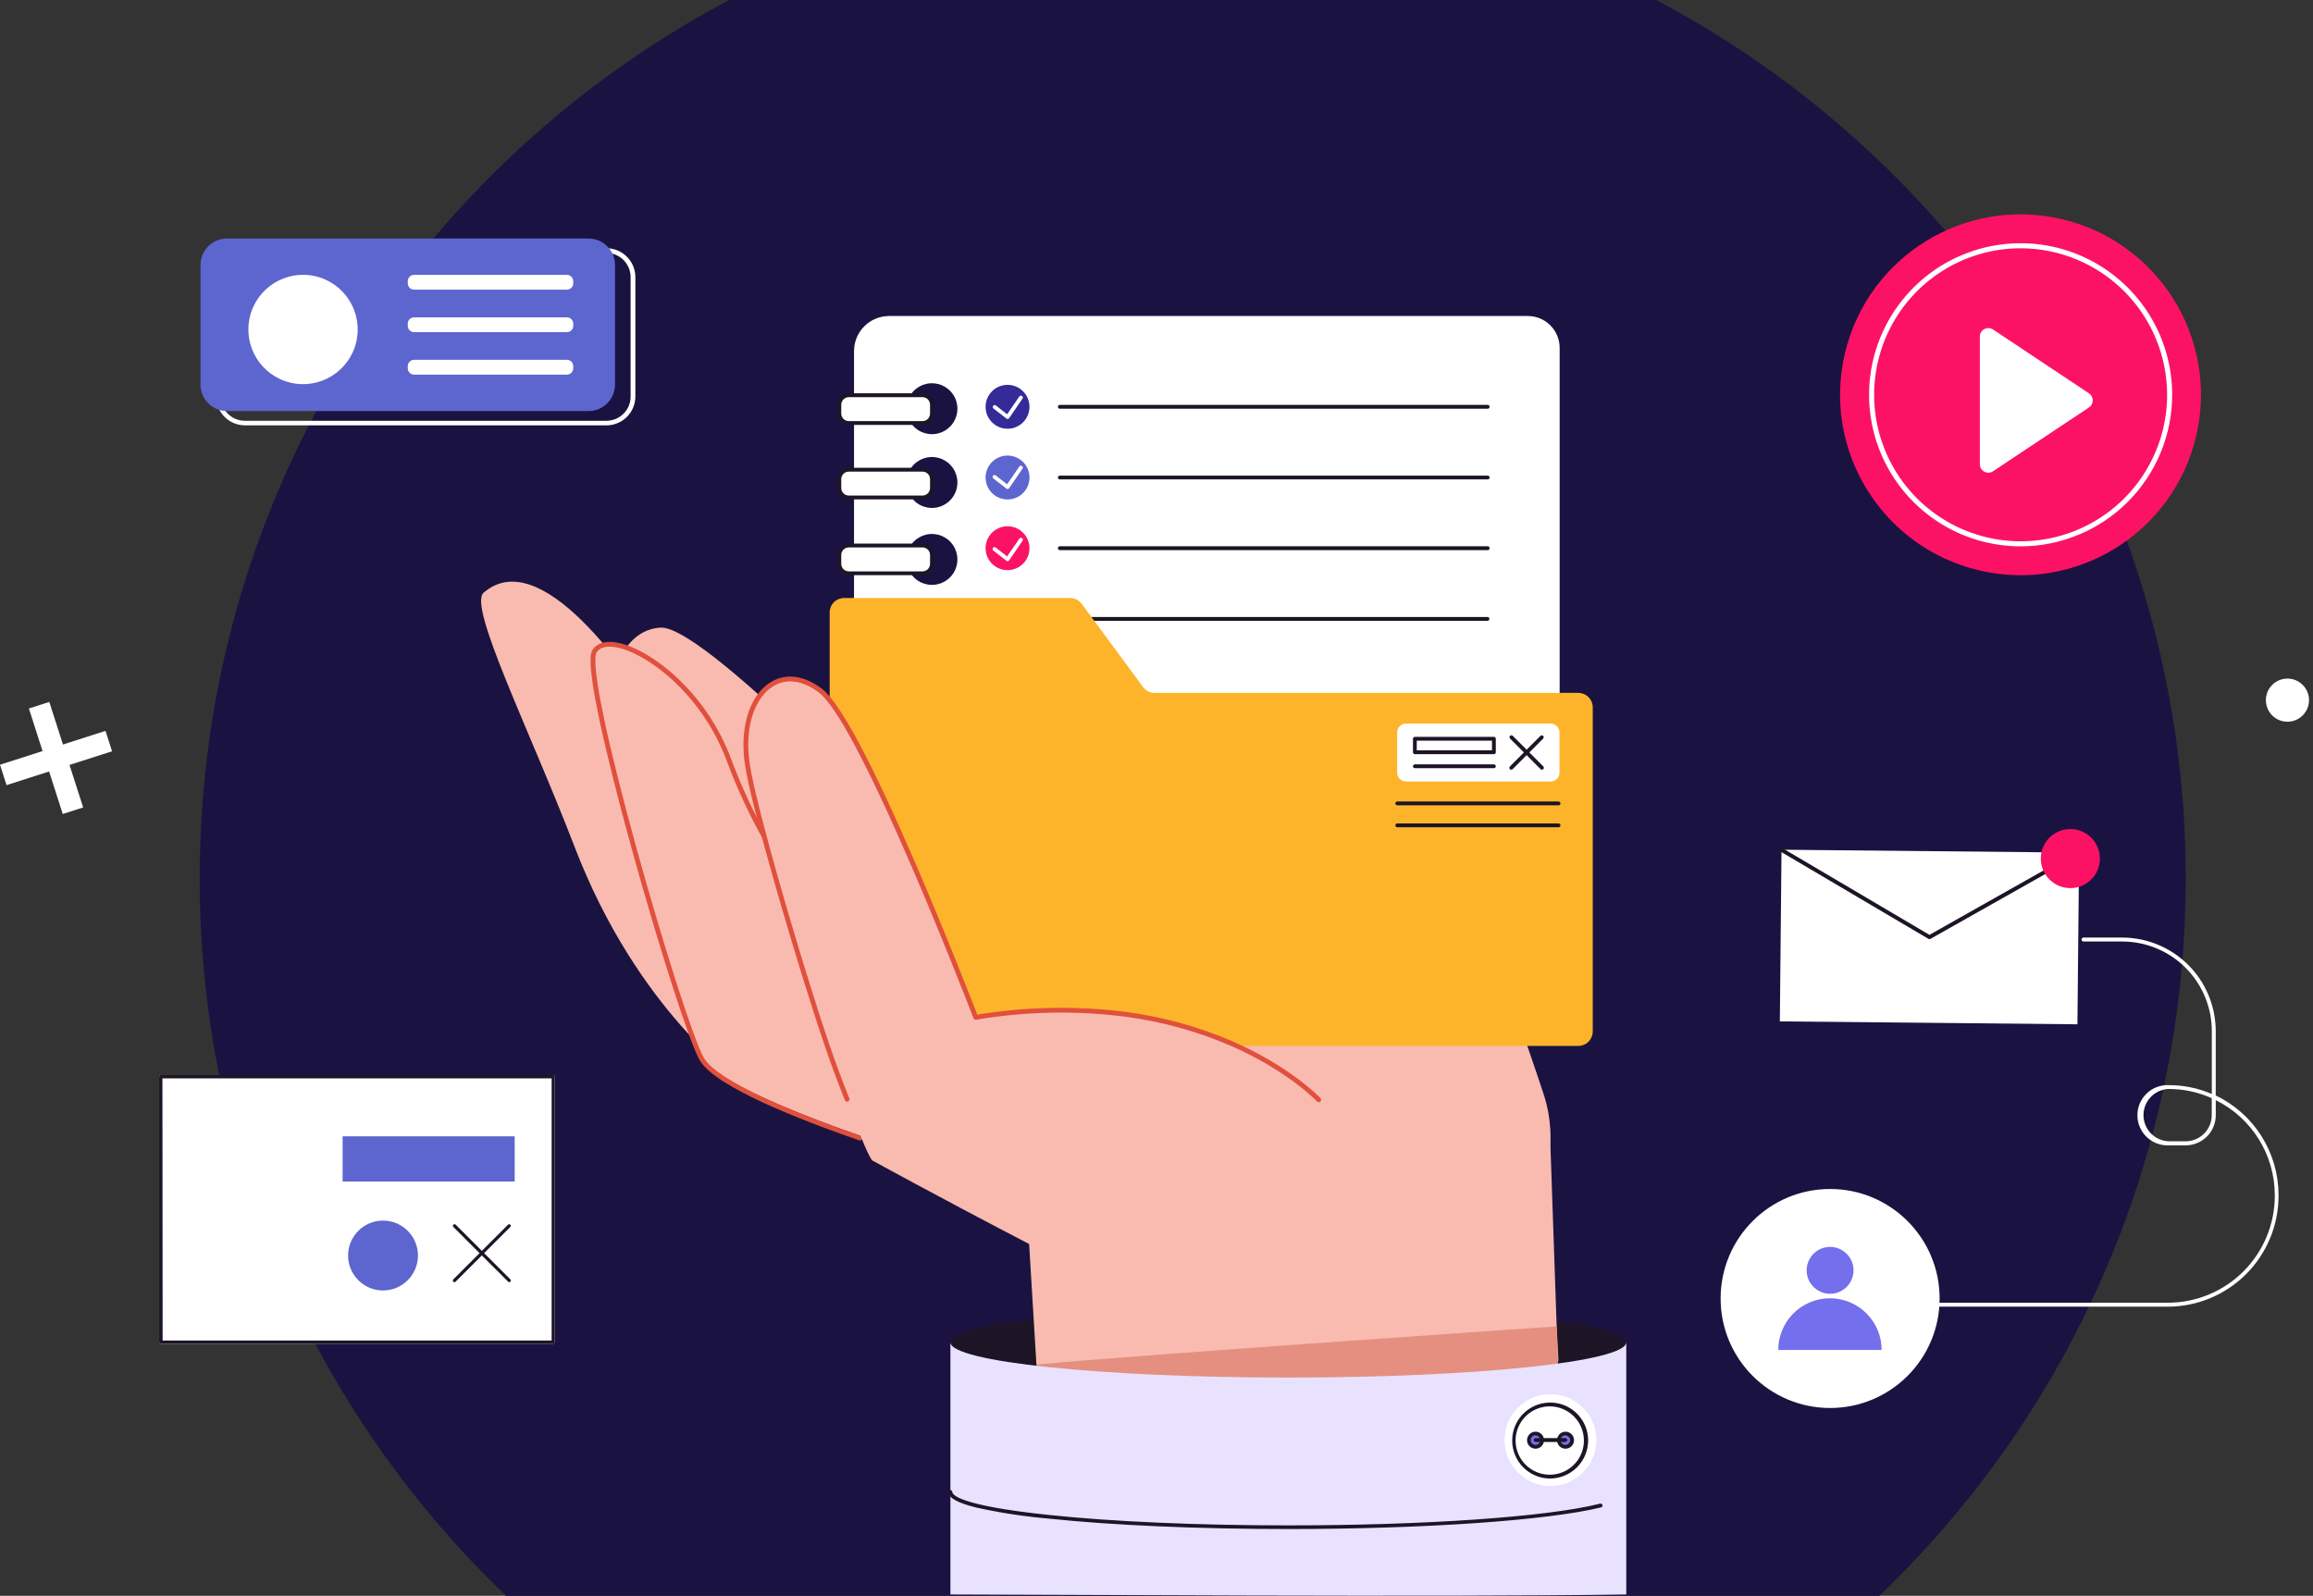
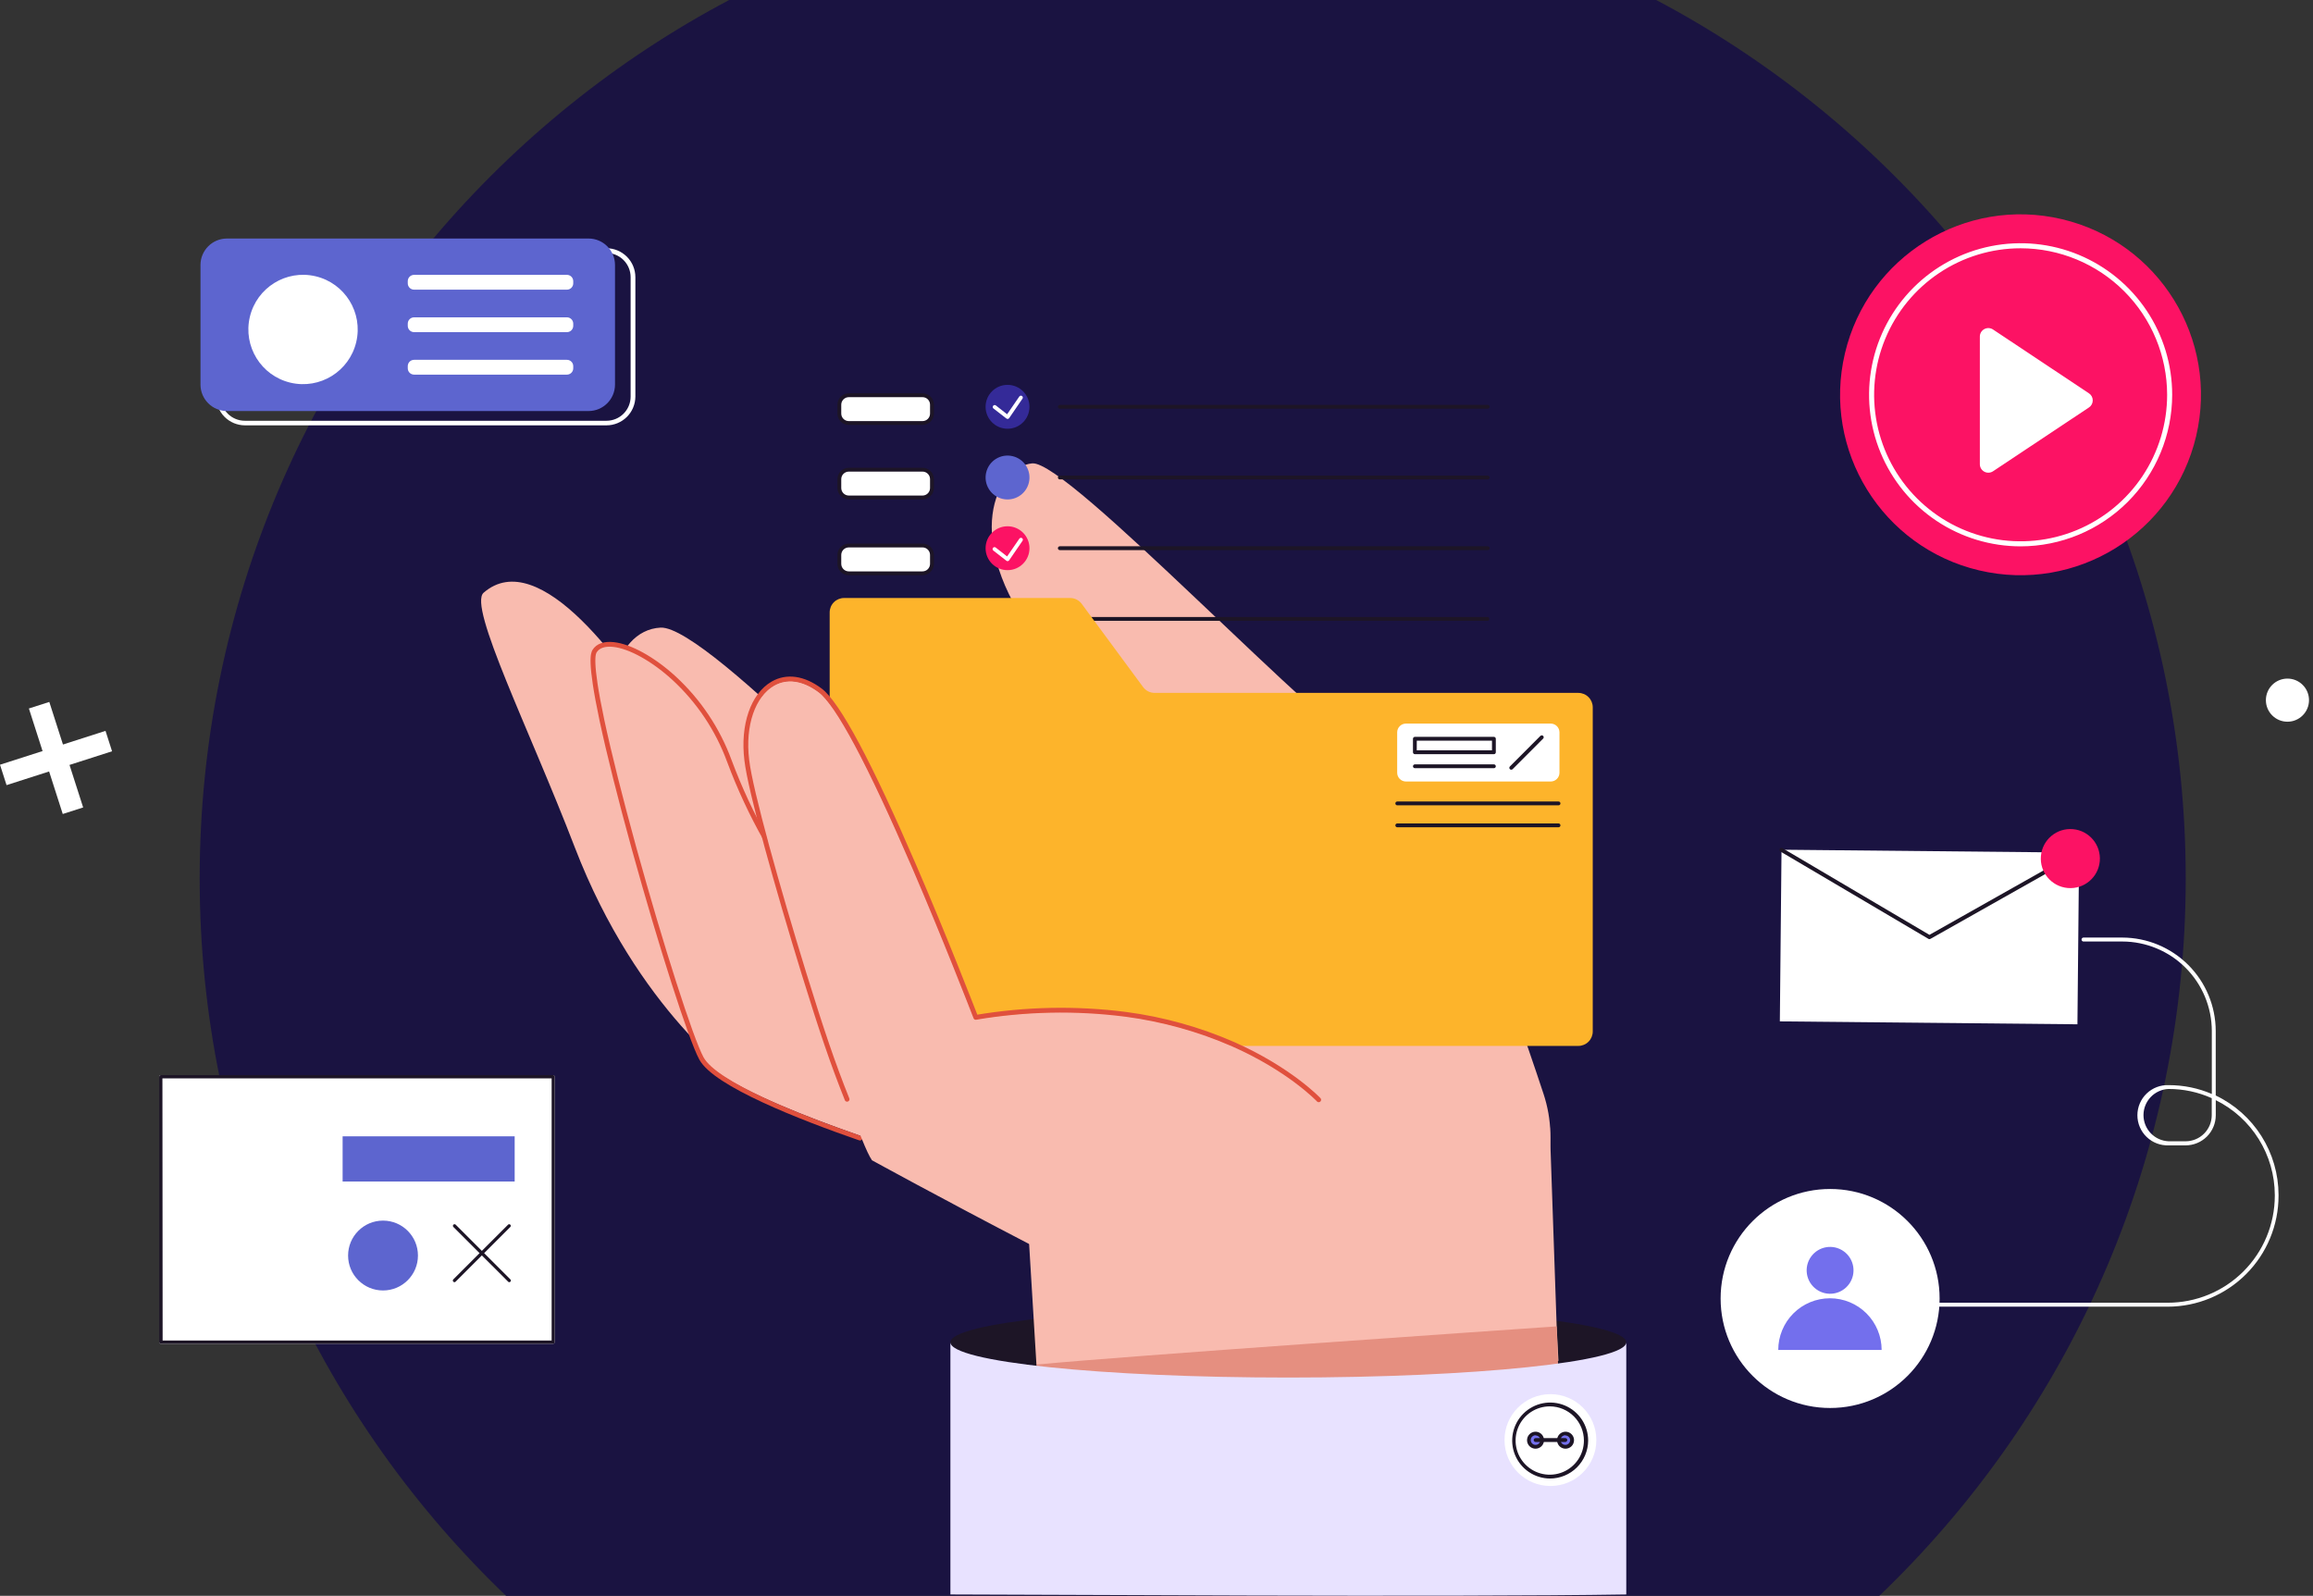
<svg xmlns="http://www.w3.org/2000/svg" width="545" height="376" viewBox="0 0 545 376" fill="none">
  <rect x="0" y="0" width="545" height="376" fill="#333333" stroke="none" />
  <g clip-path="url(#clip0_7458_55477)">
    <path d="M281.03 440.96C410.254 440.96 515.01 336.204 515.01 206.98C515.01 77.756 410.254 -27 281.03 -27C151.806 -27 47.05 77.756 47.05 206.98C47.05 336.204 151.806 440.96 281.03 440.96Z" fill="#1A1341" />
    <path d="M142.9 100.22H57.73C55.924 100.22 54.192 99.503 52.914 98.226C51.637 96.948 50.92 95.216 50.92 93.41V65.3C50.923 63.495 51.641 61.764 52.917 60.488C54.194 59.211 55.925 58.493 57.73 58.49H142.9C144.705 58.493 146.436 59.211 147.712 60.488C148.989 61.764 149.707 63.495 149.71 65.3V93.45C149.699 95.249 148.977 96.971 147.701 98.24C146.425 99.508 144.699 100.22 142.9 100.22ZM57.73 59.61C56.979 59.605 56.235 59.748 55.54 60.032C54.845 60.315 54.213 60.734 53.681 61.263C53.148 61.791 52.725 62.42 52.437 63.114C52.148 63.806 52 64.55 52 65.3V93.45C52 94.959 52.599 96.407 53.666 97.474C54.734 98.541 56.181 99.14 57.69 99.14H142.9C144.409 99.14 145.856 98.541 146.923 97.474C147.99 96.407 148.59 94.959 148.59 93.45V65.3C148.59 63.791 147.99 62.344 146.923 61.277C145.856 60.21 144.409 59.61 142.9 59.61H57.73Z" fill="white" />
    <path d="M138.67 56.2H53.48C50.034 56.2 47.24 58.994 47.24 62.44V90.61C47.24 94.056 50.034 96.85 53.48 96.85H138.67C142.116 96.85 144.91 94.056 144.91 90.61V62.44C144.91 58.994 142.116 56.2 138.67 56.2Z" fill="#5D65CF" />
    <path d="M83.939 80.592C85.573 73.668 81.285 66.731 74.362 65.097C67.439 63.463 60.502 67.751 58.868 74.674C57.234 81.598 61.521 88.535 68.445 90.169C75.368 91.803 82.305 87.515 83.939 80.592Z" fill="white" />
    <path d="M133.58 64.76H97.57C96.747 64.76 96.08 65.427 96.08 66.25V66.76C96.08 67.583 96.747 68.25 97.57 68.25H133.58C134.403 68.25 135.07 67.583 135.07 66.76V66.25C135.07 65.427 134.403 64.76 133.58 64.76Z" fill="white" />
    <path d="M133.58 74.77H97.57C96.747 74.77 96.08 75.437 96.08 76.26V76.77C96.08 77.593 96.747 78.26 97.57 78.26H133.58C134.403 78.26 135.07 77.593 135.07 76.77V76.26C135.07 75.437 134.403 74.77 133.58 74.77Z" fill="white" />
    <path d="M133.58 84.78H97.57C96.747 84.78 96.08 85.447 96.08 86.27V86.78C96.08 87.603 96.747 88.27 97.57 88.27H133.58C134.403 88.27 135.07 87.603 135.07 86.78V86.27C135.07 85.447 134.403 84.78 133.58 84.78Z" fill="white" />
    <path d="M510.77 307.88H449C448.933 307.89 448.865 307.885 448.8 307.866C448.735 307.847 448.675 307.815 448.624 307.77C448.573 307.726 448.532 307.672 448.504 307.61C448.476 307.549 448.461 307.482 448.461 307.415C448.461 307.347 448.476 307.281 448.504 307.219C448.532 307.158 448.573 307.103 448.624 307.059C448.675 307.015 448.735 306.982 448.8 306.964C448.865 306.945 448.933 306.94 449 306.95H510.75C517.437 306.958 523.853 304.31 528.588 299.588C533.323 294.866 535.989 288.457 536 281.77V281.56C535.988 276.911 534.679 272.358 532.222 268.411C529.765 264.465 526.256 261.282 522.09 259.22V262.78C522.085 264.66 521.334 266.462 520.004 267.791C518.673 269.12 516.87 269.867 514.99 269.87H510.99C510.036 269.906 509.084 269.749 508.192 269.408C507.3 269.068 506.486 268.551 505.798 267.889C505.11 267.226 504.563 266.432 504.19 265.553C503.816 264.675 503.623 263.73 503.623 262.775C503.623 261.82 503.816 260.875 504.19 259.996C504.563 259.118 505.11 258.323 505.798 257.661C506.486 256.999 507.3 256.482 508.192 256.141C509.084 255.801 510.036 255.644 510.99 255.68C514.486 255.674 517.946 256.382 521.16 257.76V242.94C521.154 237.347 518.931 231.985 514.977 228.029C511.024 224.074 505.663 221.848 500.07 221.84H491C490.933 221.85 490.865 221.845 490.8 221.826C490.735 221.807 490.675 221.775 490.624 221.73C490.573 221.686 490.532 221.632 490.504 221.57C490.476 221.509 490.461 221.442 490.461 221.375C490.461 221.307 490.476 221.241 490.504 221.179C490.532 221.118 490.573 221.063 490.624 221.019C490.675 220.975 490.735 220.942 490.8 220.924C490.865 220.905 490.933 220.9 491 220.91H500.08C505.91 220.926 511.496 223.249 515.619 227.371C519.741 231.493 522.064 237.08 522.08 242.91V258.12C526.502 260.231 530.238 263.548 532.856 267.69C535.475 271.832 536.87 276.63 536.88 281.53V281.74C536.88 288.667 534.13 295.312 529.234 300.213C524.338 305.114 517.697 307.872 510.77 307.88ZM510.98 256.58C509.388 256.644 507.882 257.321 506.778 258.471C505.675 259.62 505.058 261.151 505.058 262.745C505.058 264.338 505.675 265.87 506.778 267.019C507.882 268.168 509.388 268.846 510.98 268.91H514.98C516.614 268.91 518.18 268.261 519.336 267.106C520.491 265.95 521.14 264.384 521.14 262.75V258.75C517.95 257.322 514.495 256.582 511 256.58H510.98Z" fill="white" />
    <path d="M431.22 331.75C445.469 331.75 457.02 320.199 457.02 305.95C457.02 291.701 445.469 280.15 431.22 280.15C416.971 280.15 405.42 291.701 405.42 305.95C405.42 320.199 416.971 331.75 431.22 331.75Z" fill="white" />
    <path d="M443.4 318.08H419C419 314.85 420.283 311.752 422.567 309.467C424.852 307.183 427.95 305.9 431.18 305.9C434.41 305.9 437.508 307.183 439.793 309.467C442.077 311.752 443.36 314.85 443.36 318.08H443.4Z" fill="#736FED" />
    <path d="M435.692 302.544C437.474 300.071 436.914 296.621 434.441 294.839C431.968 293.056 428.518 293.616 426.735 296.09C424.953 298.563 425.513 302.013 427.986 303.795C430.459 305.578 433.909 305.018 435.692 302.544Z" fill="#736FED" />
    <path d="M489.889 200.896L419.772 200.211L419.377 240.659L489.494 241.344L489.889 200.896Z" fill="white" />
    <path d="M454.62 221.28C454.535 221.281 454.451 221.257 454.38 221.21L419.52 200.64C419.467 200.609 419.421 200.568 419.385 200.519C419.348 200.471 419.321 200.415 419.306 200.356C419.291 200.298 419.287 200.236 419.295 200.176C419.304 200.115 419.324 200.057 419.355 200.005C419.386 199.952 419.427 199.906 419.475 199.87C419.524 199.833 419.579 199.806 419.638 199.791C419.697 199.775 419.759 199.772 419.819 199.78C419.879 199.789 419.937 199.809 419.99 199.84L454.62 220.27L489.62 200.52C489.729 200.459 489.857 200.443 489.977 200.477C490.097 200.511 490.199 200.591 490.26 200.7C490.321 200.809 490.336 200.937 490.302 201.057C490.269 201.177 490.189 201.279 490.08 201.34L454.85 221.22C454.78 221.26 454.701 221.28 454.62 221.28Z" fill="#1D1526" />
    <path d="M494.756 202.929C495.103 199.101 492.282 195.715 488.454 195.368C484.626 195.02 481.24 197.841 480.893 201.67C480.545 205.498 483.366 208.883 487.195 209.231C491.023 209.578 494.408 206.757 494.756 202.929Z" fill="#FC1264" />
    <path d="M130.31 253.32H37.88C37.67 253.32 37.5 253.49 37.5 253.7V316.23C37.5 316.44 37.67 316.61 37.88 316.61H130.31C130.52 316.61 130.69 316.44 130.69 316.23V253.7C130.69 253.49 130.52 253.32 130.31 253.32Z" fill="white" />
    <path d="M130.32 316.61H37.88C37.779 316.61 37.683 316.57 37.611 316.499C37.54 316.427 37.5 316.331 37.5 316.23V253.7C37.5 253.599 37.54 253.502 37.611 253.431C37.683 253.36 37.779 253.32 37.88 253.32H130.32C130.421 253.32 130.517 253.36 130.589 253.431C130.66 253.502 130.7 253.599 130.7 253.7V316.22C130.701 316.271 130.692 316.321 130.674 316.368C130.655 316.416 130.628 316.459 130.592 316.495C130.557 316.531 130.515 316.56 130.468 316.58C130.421 316.6 130.371 316.61 130.32 316.61ZM38.32 315.85H129.98V254.08H38.27L38.32 315.85Z" fill="#1D1526" />
    <path d="M121.27 267.74H80.73V278.39H121.27V267.74Z" fill="#5D65CF" />
    <path d="M107.08 302.11C107.029 302.11 106.979 302.099 106.933 302.078C106.886 302.058 106.844 302.027 106.81 301.99C106.774 301.955 106.746 301.913 106.727 301.866C106.707 301.82 106.698 301.77 106.698 301.72C106.698 301.67 106.707 301.62 106.727 301.574C106.746 301.527 106.774 301.485 106.81 301.45L119.71 288.56C119.745 288.525 119.786 288.497 119.831 288.477C119.877 288.458 119.926 288.448 119.975 288.448C120.025 288.448 120.073 288.458 120.119 288.477C120.164 288.497 120.206 288.525 120.24 288.56C120.276 288.595 120.304 288.637 120.323 288.684C120.343 288.73 120.353 288.78 120.353 288.83C120.353 288.88 120.343 288.93 120.323 288.976C120.304 289.023 120.276 289.065 120.24 289.1L107.35 301.99C107.316 302.028 107.275 302.058 107.228 302.079C107.181 302.1 107.131 302.11 107.08 302.11Z" fill="#1D1526" />
    <path d="M120 302.11C119.949 302.11 119.899 302.1 119.852 302.079C119.806 302.058 119.764 302.028 119.73 301.99L106.83 289.1C106.758 289.028 106.718 288.931 106.718 288.83C106.718 288.729 106.758 288.632 106.83 288.56C106.902 288.488 106.999 288.448 107.1 288.448C107.201 288.448 107.298 288.488 107.37 288.56L120.26 301.45C120.296 301.485 120.324 301.527 120.343 301.574C120.363 301.62 120.373 301.67 120.373 301.72C120.373 301.77 120.363 301.82 120.343 301.866C120.324 301.913 120.296 301.955 120.26 301.99C120.228 302.027 120.188 302.057 120.143 302.078C120.098 302.099 120.049 302.11 120 302.11Z" fill="#1D1526" />
    <path d="M90.25 304.06C94.795 304.06 98.48 300.375 98.48 295.83C98.48 291.285 94.795 287.6 90.25 287.6C85.705 287.6 82.02 291.285 82.02 295.83C82.02 300.375 85.705 304.06 90.25 304.06Z" fill="#5D65CF" />
    <path d="M538.98 170.05C541.785 170.05 544.06 167.776 544.06 164.97C544.06 162.165 541.785 159.89 538.98 159.89C536.174 159.89 533.9 162.165 533.9 164.97C533.9 167.776 536.174 170.05 538.98 170.05Z" fill="white" />
    <path d="M26.404 177.015L24.862 172.206L9.56511e-05 180.183L1.543 184.992L26.404 177.015Z" fill="white" />
    <path d="M14.786 191.794L19.594 190.251L11.617 165.39L6.808 166.933L14.786 191.794Z" fill="white" />
    <path d="M303.56 324.58C347.533 324.58 383.18 320.859 383.18 316.27C383.18 311.68 347.533 307.96 303.56 307.96C259.587 307.96 223.94 311.68 223.94 316.27C223.94 320.859 259.587 324.58 303.56 324.58Z" fill="#1D1526" />
    <path d="M174.27 254.64C174.27 254.64 150.27 238.25 135.4 199.56C124.77 171.91 110.25 142.88 113.95 139.66C126.95 128.37 147.53 156.26 158.55 175.4C169.57 194.54 174.27 254.64 174.27 254.64Z" fill="#F9BBAF" />
    <path d="M223 207.73C223 207.73 167 147.31 155.65 147.88C144.3 148.45 139.29 167.46 149.65 184.61C160.01 201.76 225 260.96 225 260.96C225 260.96 242.53 232.96 241.71 230.33C240.89 227.7 223 207.73 223 207.73Z" fill="#F9BBAF" />
    <path d="M354.47 291.87C359.181 287.714 362.568 282.266 364.209 276.201C365.85 270.137 365.673 263.725 363.7 257.76C355.11 231.71 339.29 188.23 327.48 181.44C310.48 171.64 251.61 108.35 243.2 109.18C234.79 110.01 226.34 126.69 244.31 150.62C262.28 174.55 289.8 185.85 274.43 192.88C259.06 199.91 216.67 186.88 216.67 186.88L205.47 273.39C205.47 273.39 271.38 309.59 300.95 321.04C313 325.7 338.11 306.29 354.47 291.87Z" fill="#F9BBAF" />
    <path d="M216.8 272.22C216.8 272.22 170.3 258.22 165.22 248.9C160.14 239.58 136.62 158.83 140.03 153.41C143.44 147.99 163.44 158.53 171.03 179.24C181.31 207.41 204.51 232.38 204.51 232.38L216.8 272.22Z" fill="#F9BBAF" />
    <path d="M202.63 268.16C188.45 263.25 168.57 255.45 165.27 249.38C162.78 244.79 155.83 223.13 149.45 200.07C146.15 188.07 143.51 177.59 141.82 169.66C138.82 155.49 139.82 153.94 140.09 153.43C140.88 152.17 142.42 151.63 144.54 151.86C148.44 152.27 153.87 155.28 158.72 159.7C164.613 165.103 169.123 171.841 171.87 179.35C174.249 185.716 177.124 191.885 180.47 197.8" stroke="#E0503D" stroke-width="1.13" stroke-linecap="round" stroke-linejoin="round" />
    <path d="M367.21 320.64C367.21 320.64 251.21 340.08 244.21 321.52L241.35 274.38L365.17 265.66L366.79 312.54L367.21 320.64Z" fill="#F9BBAF" />
    <path d="M367.21 323.9C367.21 323.9 251.21 340.08 244.21 321.52C266.59 319.4 350.21 313.67 366.79 312.52L367.21 323.9Z" fill="#E58F80" />
    <path d="M383.19 316.27V375.69C342.08 376.37 241.39 375.69 223.94 375.69V316.27C223.94 320.86 259.59 324.58 303.56 324.58C347.53 324.58 383.19 320.86 383.19 316.27Z" fill="#E8E2FF" />
-     <path d="M303.56 360.27C282.28 360.27 262.27 359.4 247.21 357.83C241.453 357.335 235.734 356.463 230.09 355.22C225.59 354.11 223.49 352.94 223.49 351.55C223.49 351.431 223.538 351.316 223.622 351.232C223.706 351.148 223.821 351.1 223.94 351.1C224.06 351.1 224.174 351.148 224.258 351.232C224.343 351.316 224.39 351.431 224.39 351.55C224.39 352.06 225.5 354.7 247.31 356.97C262.31 358.54 282.31 359.41 303.56 359.41C335.84 359.41 364.68 357.41 377.03 354.29C377.147 354.261 377.27 354.279 377.374 354.341C377.477 354.403 377.551 354.503 377.58 354.62C377.609 354.737 377.591 354.86 377.529 354.963C377.467 355.067 377.367 355.141 377.25 355.17C364.83 358.22 335.91 360.27 303.56 360.27Z" fill="#1D1526" />
    <path d="M365.32 350.13C371.296 350.13 376.14 345.286 376.14 339.31C376.14 333.335 371.296 328.49 365.32 328.49C359.344 328.49 354.5 333.335 354.5 339.31C354.5 345.286 359.344 350.13 365.32 350.13Z" fill="white" />
    <path d="M365.21 348.37C363.442 348.36 361.717 347.827 360.251 346.837C358.786 345.848 357.647 344.447 356.977 342.811C356.307 341.174 356.137 339.376 356.488 337.644C356.839 335.911 357.695 334.321 358.949 333.074C360.203 331.827 361.798 330.98 363.532 330.639C365.267 330.297 367.064 330.477 368.697 331.156C370.329 331.835 371.724 332.982 372.705 334.453C373.686 335.924 374.21 337.652 374.21 339.42C374.197 341.798 373.243 344.075 371.556 345.752C369.87 347.429 367.588 348.37 365.21 348.37ZM365.21 331.37C363.616 331.36 362.055 331.824 360.724 332.702C359.394 333.581 358.354 334.835 357.737 336.305C357.12 337.775 356.954 339.395 357.259 340.96C357.564 342.525 358.326 343.964 359.45 345.094C360.574 346.225 362.008 346.997 363.571 347.312C365.134 347.626 366.755 347.47 368.229 346.862C369.703 346.254 370.963 345.222 371.85 343.898C372.737 342.573 373.21 341.014 373.21 339.42C373.207 337.295 372.365 335.256 370.867 333.748C369.369 332.241 367.336 331.386 365.21 331.37Z" fill="#1D1526" />
    <path d="M368.83 340.9C369.708 340.9 370.42 340.188 370.42 339.31C370.42 338.432 369.708 337.72 368.83 337.72C367.952 337.72 367.24 338.432 367.24 339.31C367.24 340.188 367.952 340.9 368.83 340.9Z" fill="#736FED" />
    <path d="M368.83 341.34C368.437 341.33 368.055 341.205 367.733 340.979C367.41 340.753 367.162 340.438 367.018 340.072C366.874 339.705 366.842 339.305 366.925 338.92C367.007 338.536 367.202 338.184 367.483 337.909C367.765 337.635 368.121 337.449 368.508 337.376C368.894 337.303 369.294 337.345 369.656 337.498C370.019 337.65 370.328 337.907 370.546 338.234C370.764 338.562 370.88 338.947 370.88 339.34C370.88 339.607 370.827 339.871 370.723 340.117C370.619 340.363 370.468 340.586 370.277 340.772C370.085 340.959 369.859 341.105 369.611 341.203C369.362 341.3 369.097 341.347 368.83 341.34ZM368.83 338.17C368.604 338.17 368.383 338.237 368.196 338.363C368.008 338.489 367.862 338.667 367.776 338.876C367.69 339.085 367.668 339.315 367.713 339.536C367.757 339.758 367.867 339.961 368.027 340.12C368.188 340.279 368.392 340.387 368.614 340.429C368.835 340.472 369.065 340.448 369.273 340.361C369.481 340.273 369.659 340.125 369.783 339.936C369.907 339.747 369.972 339.526 369.97 339.3C369.955 339.008 369.828 338.734 369.615 338.533C369.403 338.332 369.122 338.22 368.83 338.22V338.17Z" fill="#1D1526" />
    <path d="M361.81 340.9C362.688 340.9 363.4 340.188 363.4 339.31C363.4 338.432 362.688 337.72 361.81 337.72C360.932 337.72 360.22 338.432 360.22 339.31C360.22 340.188 360.932 340.9 361.81 340.9Z" fill="#736FED" />
    <path d="M361.81 341.34C361.414 341.34 361.028 341.223 360.699 341.003C360.37 340.783 360.114 340.471 359.962 340.105C359.811 339.74 359.771 339.338 359.848 338.95C359.926 338.562 360.116 338.205 360.396 337.926C360.676 337.646 361.032 337.455 361.42 337.378C361.808 337.301 362.21 337.341 362.575 337.492C362.941 337.643 363.253 337.9 363.473 338.229C363.693 338.558 363.81 338.944 363.81 339.34C363.81 339.87 363.599 340.379 363.224 340.754C362.849 341.129 362.34 341.34 361.81 341.34ZM361.81 338.17C361.584 338.17 361.363 338.237 361.176 338.363C360.988 338.488 360.842 338.667 360.756 338.876C360.67 339.085 360.648 339.315 360.693 339.536C360.738 339.757 360.847 339.96 361.008 340.12C361.168 340.279 361.372 340.386 361.594 340.429C361.816 340.472 362.045 340.448 362.253 340.36C362.461 340.272 362.639 340.125 362.763 339.936C362.887 339.747 362.952 339.526 362.95 339.3C362.935 339.008 362.808 338.733 362.596 338.532C362.384 338.331 362.102 338.219 361.81 338.22V338.17Z" fill="#1D1526" />
    <path d="M368.83 339.76H361.83C361.71 339.757 361.595 339.708 361.511 339.622C361.427 339.536 361.38 339.42 361.38 339.3C361.38 339.181 361.427 339.066 361.512 338.982C361.596 338.898 361.711 338.85 361.83 338.85H368.83C368.95 338.85 369.066 338.897 369.152 338.981C369.238 339.065 369.287 339.18 369.29 339.3C369.287 339.421 369.238 339.537 369.152 339.623C369.067 339.708 368.951 339.758 368.83 339.76Z" fill="#1D1526" />
-     <path d="M360 74.46H209.49C208.404 74.46 207.33 74.674 206.327 75.09C205.324 75.505 204.413 76.115 203.646 76.883C202.879 77.651 202.27 78.563 201.856 79.566C201.441 80.569 201.229 81.644 201.23 82.73V203.97C201.56 223.87 204.91 227.22 209.05 227.22H360C361.986 227.22 363.892 226.431 365.296 225.026C366.701 223.622 367.49 221.716 367.49 219.73V81.95C367.49 79.963 366.701 78.058 365.296 76.654C363.892 75.249 361.986 74.46 360 74.46ZM219.59 137.81C218.403 137.81 217.243 137.458 216.257 136.799C215.27 136.139 214.501 135.202 214.047 134.106C213.593 133.01 213.474 131.803 213.705 130.639C213.937 129.476 214.508 128.406 215.347 127.567C216.186 126.728 217.256 126.157 218.419 125.925C219.583 125.694 220.79 125.813 221.886 126.267C222.982 126.721 223.92 127.49 224.579 128.477C225.238 129.463 225.59 130.623 225.59 131.81C225.59 133.401 224.958 134.927 223.833 136.053C222.707 137.178 221.181 137.81 219.59 137.81ZM219.59 119.68C218.403 119.68 217.243 119.328 216.257 118.669C215.27 118.009 214.501 117.072 214.047 115.976C213.593 114.88 213.474 113.673 213.705 112.509C213.937 111.346 214.508 110.276 215.347 109.437C216.186 108.598 217.256 108.027 218.419 107.795C219.583 107.564 220.79 107.683 221.886 108.137C222.982 108.591 223.92 109.36 224.579 110.347C225.238 111.333 225.59 112.493 225.59 113.68C225.59 115.271 224.958 116.797 223.833 117.923C222.707 119.048 221.181 119.68 219.59 119.68ZM219.59 102.3C218.403 102.3 217.243 101.948 216.257 101.289C215.27 100.629 214.501 99.692 214.047 98.596C213.593 97.5 213.474 96.293 213.705 95.129C213.937 93.966 214.508 92.896 215.347 92.057C216.186 91.218 217.256 90.647 218.419 90.415C219.583 90.184 220.79 90.303 221.886 90.757C222.982 91.211 223.92 91.98 224.579 92.966C225.238 93.953 225.59 95.113 225.59 96.3C225.59 97.891 224.958 99.417 223.833 100.543C222.707 101.668 221.181 102.3 219.59 102.3Z" fill="white" />
    <path d="M350.54 96.3H249.72C249.601 96.3 249.486 96.252 249.402 96.168C249.317 96.084 249.27 95.969 249.27 95.85C249.27 95.731 249.317 95.616 249.402 95.532C249.486 95.447 249.601 95.4 249.72 95.4H350.54C350.659 95.4 350.774 95.447 350.858 95.532C350.943 95.616 350.99 95.731 350.99 95.85C350.99 95.969 350.943 96.084 350.858 96.168C350.774 96.252 350.659 96.3 350.54 96.3Z" fill="#1D1526" />
    <path d="M350.54 112.96H249.72C249.601 112.96 249.486 112.913 249.402 112.828C249.317 112.744 249.27 112.629 249.27 112.51C249.27 112.391 249.317 112.276 249.402 112.192C249.486 112.107 249.601 112.06 249.72 112.06H350.54C350.659 112.06 350.774 112.107 350.858 112.192C350.943 112.276 350.99 112.391 350.99 112.51C350.99 112.629 350.943 112.744 350.858 112.828C350.774 112.913 350.659 112.96 350.54 112.96Z" fill="#1D1526" />
    <path d="M350.54 129.62H249.72C249.599 129.62 249.484 129.573 249.398 129.489C249.312 129.405 249.262 129.29 249.26 129.17C249.262 129.049 249.312 128.933 249.397 128.848C249.483 128.762 249.599 128.713 249.72 128.71H350.54C350.66 128.713 350.774 128.762 350.859 128.848C350.943 128.934 350.99 129.05 350.99 129.17C350.99 129.289 350.942 129.404 350.858 129.488C350.774 129.573 350.659 129.62 350.54 129.62Z" fill="#1D1526" />
    <path d="M350.54 146.28H249.72C249.655 146.29 249.588 146.285 249.524 146.267C249.461 146.249 249.402 146.217 249.352 146.174C249.302 146.13 249.262 146.077 249.234 146.017C249.207 145.957 249.192 145.891 249.192 145.825C249.192 145.759 249.207 145.694 249.234 145.634C249.262 145.574 249.302 145.52 249.352 145.477C249.402 145.434 249.461 145.402 249.524 145.383C249.588 145.365 249.655 145.361 249.72 145.37H350.54C350.649 145.386 350.749 145.441 350.821 145.525C350.893 145.608 350.932 145.715 350.932 145.825C350.932 145.936 350.893 146.042 350.821 146.126C350.749 146.209 350.649 146.264 350.54 146.28Z" fill="#1D1526" />
    <path d="M237.4 101.02C240.255 101.02 242.57 98.706 242.57 95.85C242.57 92.995 240.255 90.68 237.4 90.68C234.545 90.68 232.23 92.995 232.23 95.85C232.23 98.706 234.545 101.02 237.4 101.02Z" fill="#342A98" />
    <path d="M242.432 113.699C243.088 110.92 241.367 108.135 238.588 107.48C235.809 106.824 233.024 108.545 232.368 111.324C231.712 114.103 233.433 116.887 236.212 117.543C238.991 118.199 241.776 116.478 242.432 113.699Z" fill="#5D65CF" />
    <path d="M237.4 134.34C240.255 134.34 242.57 132.025 242.57 129.17C242.57 126.315 240.255 124 237.4 124C234.545 124 232.23 126.315 232.23 129.17C232.23 132.025 234.545 134.34 237.4 134.34Z" fill="#FC1264" />
    <path d="M237.4 98.7C237.303 98.701 237.208 98.669 237.13 98.61L234.05 96.22C233.972 96.141 233.925 96.035 233.918 95.924C233.912 95.813 233.946 95.703 234.014 95.615C234.083 95.526 234.181 95.466 234.291 95.445C234.4 95.424 234.514 95.444 234.61 95.5L237.3 97.61L240.18 93.42C240.214 93.371 240.257 93.33 240.307 93.298C240.358 93.266 240.414 93.244 240.472 93.234C240.531 93.224 240.591 93.225 240.649 93.238C240.707 93.251 240.762 93.276 240.81 93.31C240.859 93.343 240.9 93.386 240.932 93.435C240.964 93.484 240.985 93.539 240.996 93.597C241.006 93.655 241.005 93.714 240.992 93.771C240.979 93.828 240.954 93.882 240.92 93.93L237.78 98.52C237.744 98.571 237.698 98.614 237.645 98.647C237.591 98.68 237.532 98.701 237.47 98.71L237.4 98.7Z" fill="white" />
-     <path d="M237.4 115.22C237.303 115.221 237.208 115.189 237.13 115.13L234.05 112.73C233.957 112.654 233.898 112.544 233.885 112.424C233.871 112.305 233.906 112.185 233.98 112.09C234.053 111.996 234.161 111.935 234.279 111.92C234.397 111.905 234.516 111.937 234.61 112.01L237.3 114.12L240.18 109.93C240.249 109.832 240.353 109.764 240.471 109.742C240.588 109.72 240.71 109.744 240.81 109.81C240.859 109.844 240.901 109.887 240.933 109.937C240.965 109.987 240.986 110.043 240.997 110.102C241.007 110.161 241.005 110.221 240.992 110.279C240.979 110.337 240.955 110.391 240.92 110.44L237.78 115.03C237.744 115.081 237.698 115.124 237.645 115.157C237.591 115.189 237.532 115.211 237.47 115.22H237.4Z" fill="white" />
    <path d="M237.4 132.22C237.302 132.217 237.207 132.182 237.13 132.12L234.05 129.72C233.956 129.646 233.895 129.537 233.881 129.418C233.867 129.299 233.901 129.179 233.975 129.085C234.049 128.991 234.158 128.93 234.277 128.916C234.396 128.902 234.516 128.936 234.61 129.01L237.3 131.11L240.18 126.93C240.212 126.878 240.254 126.833 240.304 126.798C240.354 126.762 240.411 126.738 240.47 126.725C240.53 126.712 240.592 126.712 240.652 126.724C240.712 126.736 240.769 126.76 240.819 126.795C240.869 126.829 240.912 126.874 240.945 126.926C240.977 126.978 240.999 127.035 241.008 127.096C241.018 127.156 241.015 127.218 241 127.277C240.984 127.336 240.957 127.392 240.92 127.44L237.78 132.02C237.744 132.071 237.698 132.114 237.645 132.147C237.591 132.18 237.532 132.201 237.47 132.21L237.4 132.22Z" fill="white" />
    <path d="M217.36 93.13H200C198.768 93.13 197.77 94.128 197.77 95.36V97.45C197.77 98.681 198.768 99.68 200 99.68H217.36C218.592 99.68 219.59 98.681 219.59 97.45V95.36C219.59 94.128 218.592 93.13 217.36 93.13Z" fill="white" />
    <path d="M217.37 100.12H200C199.291 100.12 198.611 99.839 198.108 99.338C197.606 98.838 197.322 98.159 197.32 97.45V95.35C197.322 94.64 197.606 93.96 198.108 93.458C198.61 92.956 199.29 92.673 200 92.67H217.37C218.08 92.673 218.76 92.956 219.262 93.458C219.764 93.96 220.047 94.64 220.05 95.35V97.45C220.047 98.159 219.764 98.838 219.261 99.338C218.759 99.839 218.079 100.12 217.37 100.12ZM200 93.58C199.529 93.58 199.078 93.766 198.745 94.098C198.411 94.429 198.222 94.88 198.22 95.35V97.45C198.222 97.92 198.411 98.371 198.745 98.702C199.078 99.034 199.529 99.22 200 99.22H217.37C217.839 99.22 218.289 99.033 218.621 98.701C218.953 98.37 219.14 97.919 219.14 97.45V95.35C219.14 94.88 218.953 94.43 218.621 94.098C218.289 93.766 217.839 93.58 217.37 93.58H200Z" fill="#1D1526" />
    <path d="M217.36 110.67H200C198.768 110.67 197.77 111.668 197.77 112.9V114.99C197.77 116.222 198.768 117.22 200 117.22H217.36C218.592 117.22 219.59 116.222 219.59 114.99V112.9C219.59 111.668 218.592 110.67 217.36 110.67Z" fill="white" />
    <path d="M217.37 117.66H200C199.291 117.66 198.611 117.379 198.108 116.879C197.606 116.378 197.322 115.699 197.32 114.99V112.89C197.322 112.181 197.606 111.502 198.108 111.002C198.611 110.501 199.291 110.22 200 110.22H217.37C218.081 110.22 218.762 110.503 219.265 111.005C219.767 111.508 220.05 112.189 220.05 112.9V115C220.045 115.708 219.76 116.384 219.258 116.882C218.756 117.381 218.077 117.66 217.37 117.66ZM200 111.12C199.529 111.12 199.078 111.306 198.745 111.638C198.411 111.97 198.222 112.42 198.22 112.89V114.99C198.222 115.461 198.411 115.911 198.745 116.242C199.078 116.574 199.529 116.76 200 116.76H217.37C217.839 116.76 218.289 116.574 218.621 116.242C218.953 115.91 219.14 115.46 219.14 114.99V112.89C219.14 112.421 218.953 111.971 218.621 111.639C218.289 111.307 217.839 111.12 217.37 111.12H200Z" fill="#1D1526" />
    <path d="M217.36 128.54H200C198.768 128.54 197.77 129.538 197.77 130.77V132.86C197.77 134.092 198.768 135.09 200 135.09H217.36C218.592 135.09 219.59 134.092 219.59 132.86V130.77C219.59 129.538 218.592 128.54 217.36 128.54Z" fill="white" />
    <path d="M217.37 135.53H200C199.289 135.53 198.607 135.248 198.105 134.745C197.602 134.243 197.32 133.561 197.32 132.85V130.76C197.32 130.049 197.602 129.368 198.105 128.865C198.607 128.362 199.289 128.08 200 128.08H217.37C218.081 128.08 218.762 128.362 219.265 128.865C219.767 129.368 220.05 130.049 220.05 130.76V132.85C220.05 133.561 219.767 134.243 219.265 134.745C218.762 135.248 218.081 135.53 217.37 135.53ZM200 128.98C199.528 128.98 199.075 129.168 198.741 129.501C198.407 129.835 198.22 130.288 198.22 130.76V132.85C198.22 133.322 198.407 133.775 198.741 134.109C199.075 134.443 199.528 134.63 200 134.63H217.37C217.84 134.627 218.29 134.439 218.622 134.105C218.954 133.772 219.14 133.32 219.14 132.85V130.76C219.14 130.29 218.954 129.838 218.622 129.505C218.29 129.171 217.84 128.983 217.37 128.98H200Z" fill="#1D1526" />
    <path d="M195.49 144.3V243.04C195.49 243.486 195.578 243.929 195.749 244.341C195.92 244.754 196.17 245.128 196.486 245.444C196.802 245.76 197.177 246.01 197.589 246.181C198.002 246.352 198.444 246.44 198.89 246.44H371.89C372.792 246.44 373.657 246.082 374.294 245.444C374.932 244.806 375.29 243.942 375.29 243.04V166.66C375.29 165.758 374.932 164.893 374.294 164.256C373.657 163.618 372.792 163.26 371.89 163.26H272.06C271.528 163.259 271.004 163.132 270.529 162.891C270.055 162.649 269.644 162.3 269.33 161.87L254.88 142.28C254.564 141.851 254.151 141.503 253.675 141.263C253.199 141.024 252.673 140.899 252.14 140.9H198.89C197.988 140.9 197.124 141.258 196.486 141.896C195.848 142.533 195.49 143.398 195.49 144.3Z" fill="#FDB42B" />
    <path d="M367.23 189.75H329.23C329.11 189.75 328.996 189.703 328.912 189.618C328.827 189.534 328.78 189.419 328.78 189.3C328.78 189.181 328.827 189.066 328.912 188.982C328.996 188.897 329.11 188.85 329.23 188.85H367.23C367.349 188.85 367.464 188.897 367.548 188.982C367.632 189.066 367.68 189.181 367.68 189.3C367.68 189.419 367.632 189.534 367.548 189.618C367.464 189.703 367.349 189.75 367.23 189.75Z" fill="#1D1526" />
    <path d="M367.23 194.92H329.23C329.11 194.92 328.996 194.873 328.912 194.788C328.827 194.704 328.78 194.589 328.78 194.47C328.78 194.351 328.827 194.236 328.912 194.152C328.996 194.067 329.11 194.02 329.23 194.02H367.23C367.349 194.02 367.464 194.067 367.548 194.152C367.632 194.236 367.68 194.351 367.68 194.47C367.68 194.589 367.632 194.704 367.548 194.788C367.464 194.873 367.349 194.92 367.23 194.92Z" fill="#1D1526" />
    <path d="M365.38 170.49H331.28C330.137 170.49 329.21 171.417 329.21 172.56V182.07C329.21 183.213 330.137 184.14 331.28 184.14H365.38C366.523 184.14 367.45 183.213 367.45 182.07V172.56C367.45 171.417 366.523 170.49 365.38 170.49Z" fill="white" />
    <path d="M352 177.7H333.38C333.261 177.7 333.146 177.653 333.062 177.568C332.978 177.484 332.93 177.369 332.93 177.25V174.07C332.93 173.951 332.978 173.836 333.062 173.752C333.146 173.668 333.261 173.62 333.38 173.62H352C352.12 173.62 352.234 173.668 352.318 173.752C352.403 173.836 352.45 173.951 352.45 174.07V177.22C352.454 177.282 352.446 177.343 352.425 177.402C352.404 177.46 352.372 177.513 352.329 177.558C352.287 177.603 352.236 177.639 352.18 177.663C352.123 177.688 352.062 177.7 352 177.7ZM333.82 176.79H351.55V174.52H333.83L333.82 176.79Z" fill="#1D1526" />
    <path d="M352 181H333.38C333.261 181 333.146 180.953 333.062 180.868C332.978 180.784 332.93 180.669 332.93 180.55C332.93 180.431 332.978 180.316 333.062 180.232C333.146 180.147 333.261 180.1 333.38 180.1H352C352.12 180.1 352.234 180.147 352.318 180.232C352.403 180.316 352.45 180.431 352.45 180.55C352.45 180.669 352.403 180.784 352.318 180.868C352.234 180.953 352.12 181 352 181Z" fill="#1D1526" />
    <path d="M356.09 181.36C355.971 181.358 355.857 181.311 355.77 181.23C355.728 181.188 355.694 181.138 355.671 181.083C355.648 181.028 355.636 180.969 355.636 180.91C355.636 180.85 355.648 180.791 355.671 180.737C355.694 180.682 355.728 180.632 355.77 180.59L362.96 173.39C363.047 173.309 363.161 173.264 363.28 173.264C363.399 173.264 363.513 173.309 363.6 173.39C363.642 173.432 363.676 173.482 363.699 173.537C363.722 173.591 363.733 173.65 363.733 173.71C363.733 173.769 363.722 173.828 363.699 173.883C363.676 173.938 363.642 173.988 363.6 174.03L356.41 181.23C356.322 181.31 356.209 181.356 356.09 181.36Z" fill="#1D1526" />
-     <path d="M363.28 181.36C363.174 181.345 363.076 181.296 363 181.22L355.81 174.02C355.768 173.978 355.734 173.928 355.711 173.874C355.688 173.819 355.676 173.76 355.676 173.7C355.676 173.641 355.688 173.582 355.711 173.527C355.734 173.472 355.768 173.422 355.81 173.38C355.897 173.299 356.011 173.254 356.13 173.254C356.249 173.254 356.363 173.299 356.45 173.38L363.64 180.58C363.682 180.622 363.716 180.672 363.739 180.727C363.762 180.782 363.773 180.841 363.773 180.9C363.773 180.96 363.762 181.019 363.739 181.074C363.716 181.128 363.682 181.178 363.64 181.22C363.593 181.267 363.537 181.304 363.475 181.328C363.413 181.352 363.346 181.363 363.28 181.36Z" fill="#1D1526" />
    <path d="M310.39 259.46C310.39 259.46 284.08 231.3 229.63 240.22C229.63 240.22 202.88 170.43 192.96 163.03C183.04 155.63 174.8 165.03 176.41 179.03C178.02 193.03 200.98 267.4 205.47 273.38L310.39 259.46Z" fill="#F9BBAF" />
    <path d="M199.59 259.01C196.14 250.36 193.66 243.01 189.42 229.33C183.32 209.54 176.79 186.33 175.96 179.08C174.96 170.85 177.42 163.79 182.1 161.08C185.38 159.19 189.34 159.75 193.23 162.66C197.41 165.78 204.88 179.76 215.43 204.21C222.66 220.98 228.94 237.21 229.92 239.71C241.607 237.731 253.523 237.492 265.28 239C274.012 240.157 282.538 242.534 290.61 246.06C303.93 251.96 310.66 259.06 310.72 259.13" stroke="#E0503D" stroke-width="1.13" stroke-linecap="round" stroke-linejoin="round" />
    <path d="M517.459 102.783C522.852 79.933 508.7 57.038 485.85 51.645C463.001 46.251 440.105 60.403 434.712 83.253C429.319 106.103 443.471 128.998 466.321 134.391C489.17 139.784 512.066 125.633 517.459 102.783Z" fill="#FC1264" />
    <path d="M476.11 128.73C469.047 128.73 462.143 126.636 456.271 122.712C450.398 118.788 445.821 113.211 443.118 106.686C440.415 100.161 439.708 92.981 441.086 86.053C442.464 79.126 445.865 72.763 450.859 67.769C455.853 62.775 462.216 59.374 469.143 57.996C476.07 56.618 483.25 57.325 489.776 60.028C496.301 62.731 501.878 67.308 505.802 73.181C509.726 79.053 511.82 85.957 511.82 93.02C511.809 102.488 508.044 111.565 501.349 118.259C494.654 124.954 485.578 128.719 476.11 128.73ZM476.11 58.5C469.282 58.5 462.608 60.525 456.932 64.318C451.255 68.111 446.83 73.502 444.218 79.81C441.605 86.118 440.921 93.058 442.253 99.755C443.585 106.451 446.873 112.602 451.701 117.429C456.528 122.257 462.679 125.545 469.375 126.877C476.072 128.209 483.012 127.525 489.32 124.912C495.628 122.3 501.019 117.875 504.812 112.198C508.605 106.522 510.63 99.847 510.63 93.02C510.619 83.868 506.979 75.094 500.508 68.622C494.036 62.151 485.262 58.511 476.11 58.5Z" fill="white" />
    <path d="M466.5 109.4V79.34C466.493 78.972 466.588 78.609 466.774 78.291C466.961 77.974 467.231 77.713 467.556 77.54C467.881 77.366 468.247 77.285 468.615 77.307C468.983 77.328 469.337 77.45 469.64 77.66L492.19 92.66C492.471 92.841 492.701 93.09 492.861 93.384C493.021 93.677 493.105 94.006 493.105 94.34C493.105 94.674 493.021 95.003 492.861 95.297C492.701 95.59 492.471 95.839 492.19 96.02L469.64 111.02C469.341 111.227 468.992 111.349 468.63 111.373C468.268 111.396 467.905 111.321 467.583 111.154C467.26 110.988 466.989 110.737 466.798 110.428C466.607 110.118 466.504 109.763 466.5 109.4Z" fill="white" />
  </g>
  <defs>
    <clipPath id="clip0_7458_55477">
      <rect width="544.06" height="467.95" fill="white" transform="translate(0 -27)" />
    </clipPath>
  </defs>
</svg>